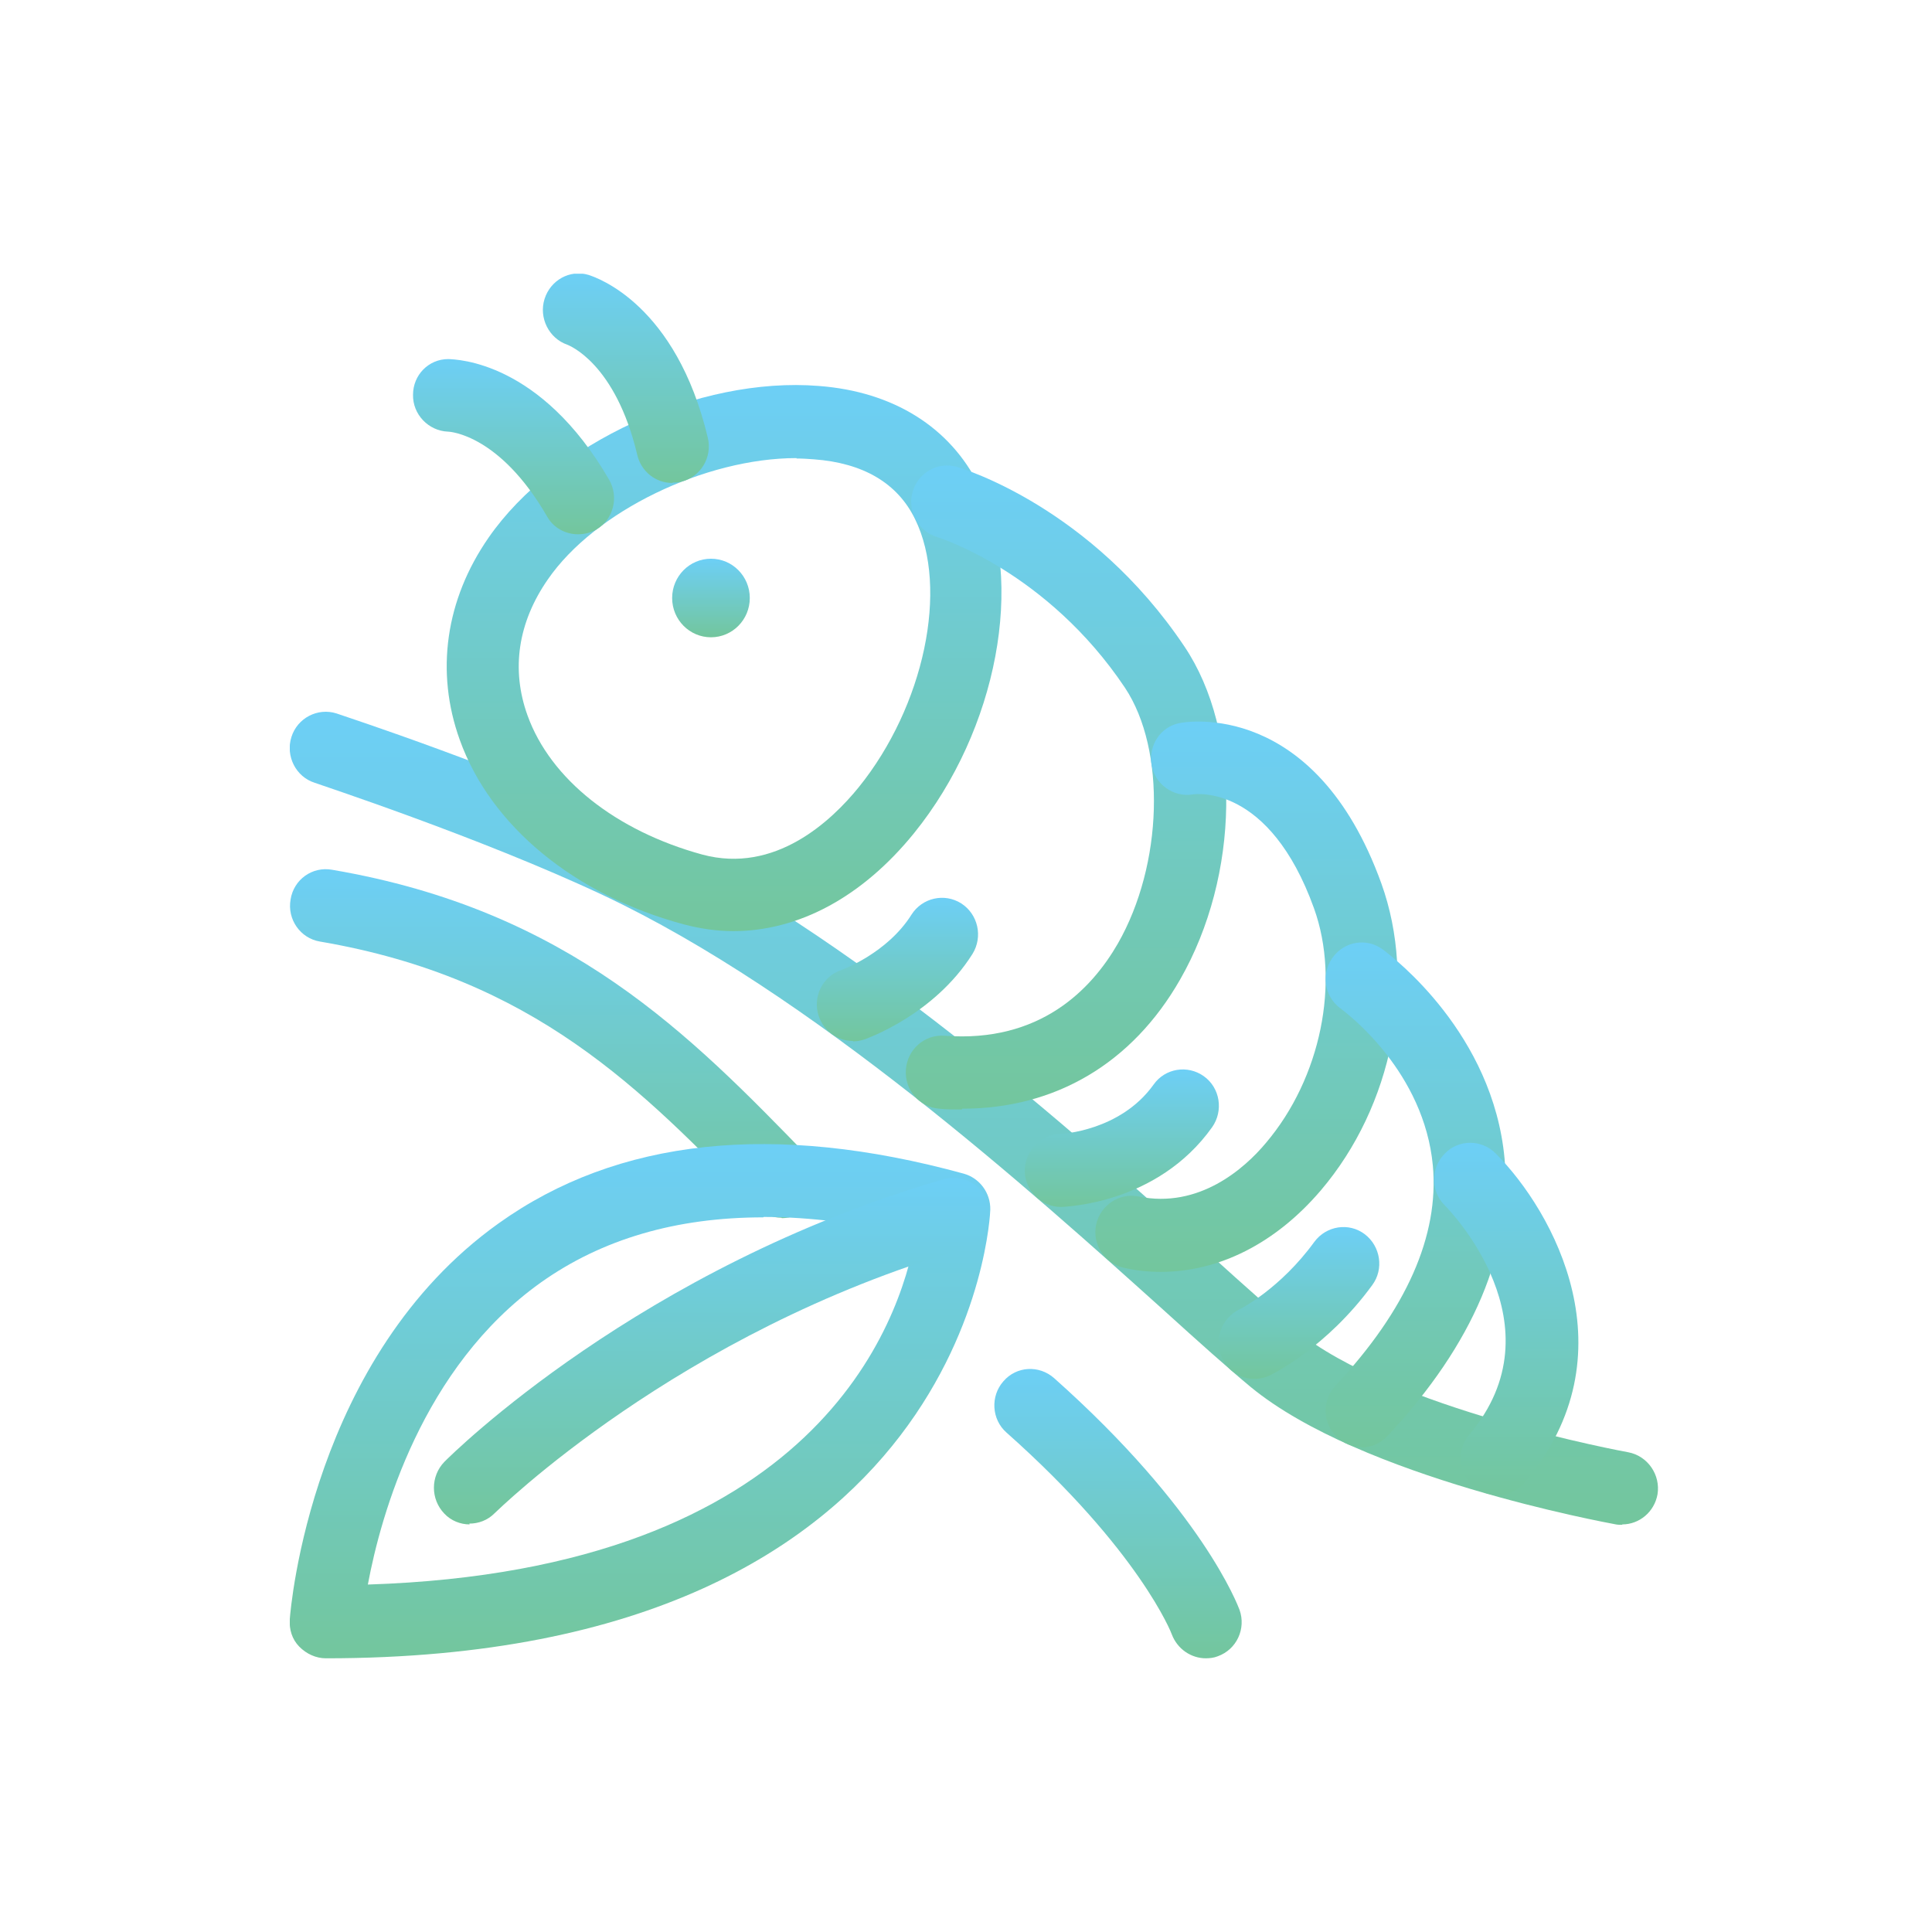
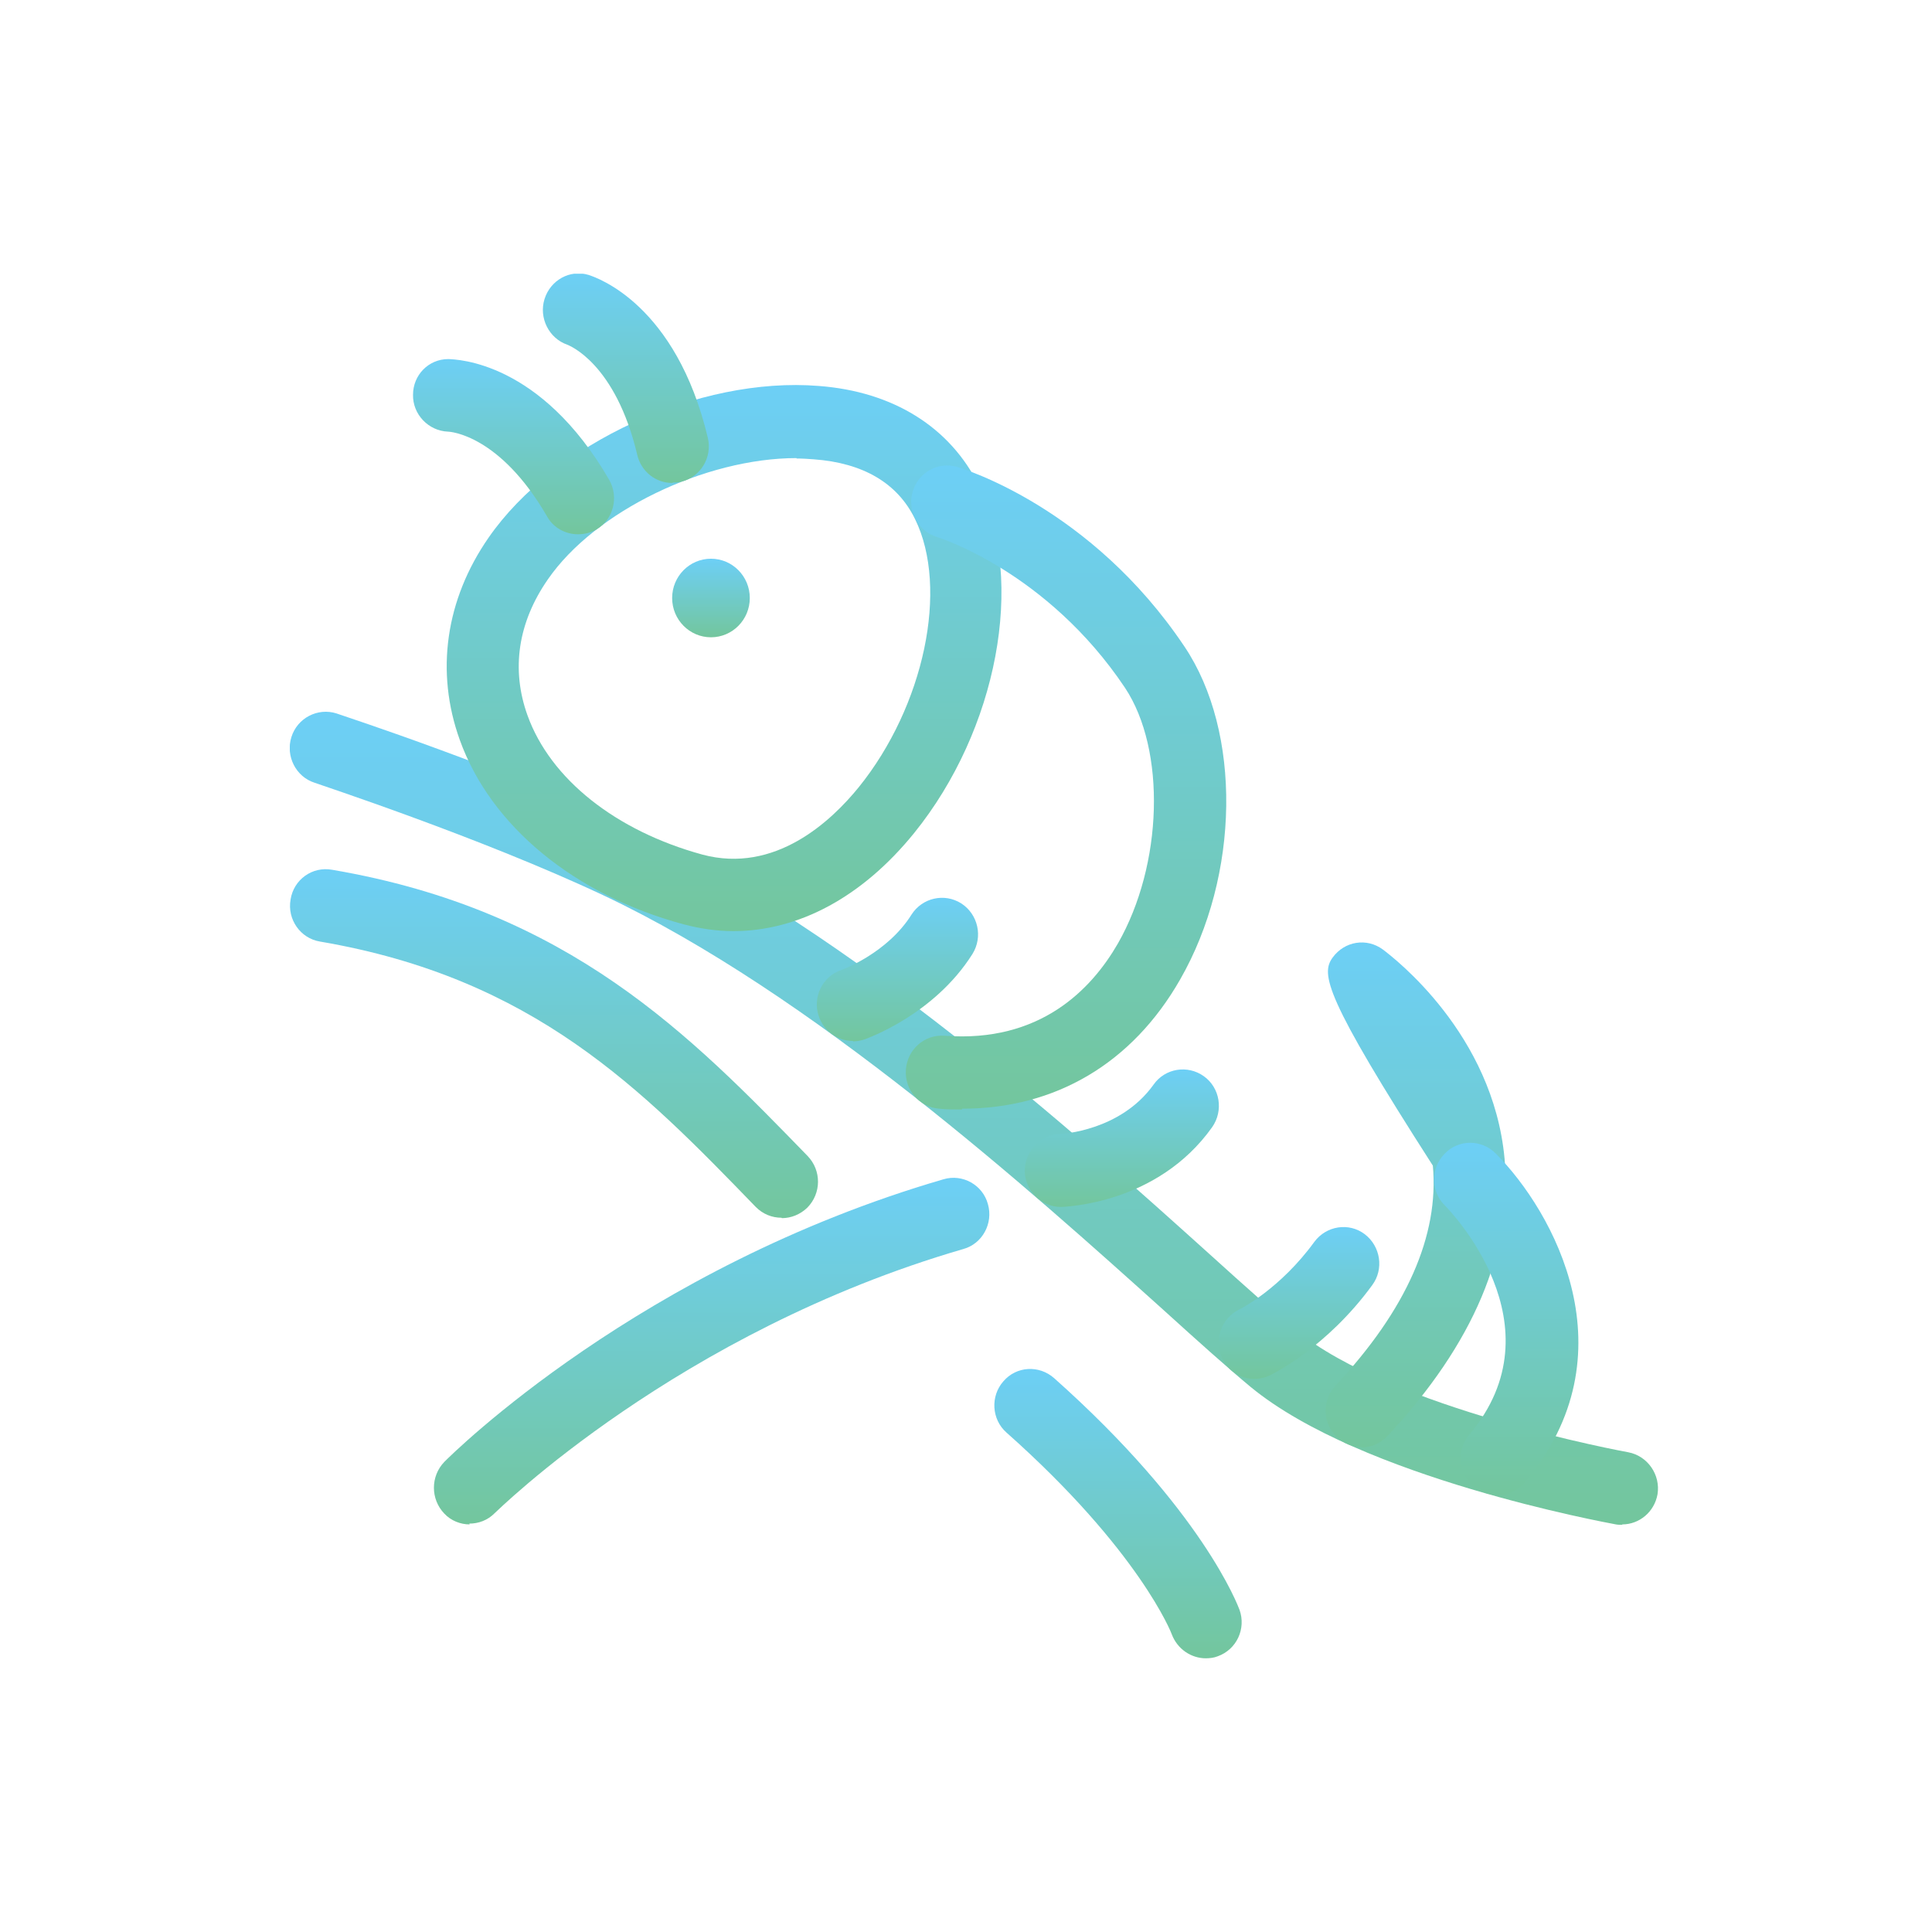
<svg xmlns="http://www.w3.org/2000/svg" width="120" height="120" viewBox="0 0 120 120" fill="none">
  <g clip-path="url(#clip0_2714_3659)">
    <path d="M100.761 94.709C100.638 94.709 100.49 94.709 100.367 94.684C99.727 94.56 84.543 91.796 77.677 86.144C76.299 84.999 74.429 83.33 72.263 81.363C64.093 74.018 50.41 61.693 37.441 55.593C29.763 51.983 19.649 48.671 19.55 48.621C18.369 48.248 17.729 46.953 18.099 45.783C18.468 44.588 19.747 43.941 20.904 44.314C21.322 44.464 31.387 47.75 39.312 51.485C52.871 57.884 66.874 70.458 75.216 77.977C77.333 79.894 79.178 81.538 80.483 82.608C86.438 87.513 100.982 90.177 101.13 90.202C102.336 90.426 103.148 91.597 102.951 92.817C102.754 93.912 101.819 94.684 100.761 94.684V94.709Z" fill="url(#paint0_linear_2714_3659)" />
    <path d="M48.54 75.636C47.949 75.636 47.383 75.412 46.94 74.964C39.853 67.644 33.159 60.747 19.87 58.481C18.665 58.282 17.828 57.112 18.049 55.867C18.246 54.622 19.403 53.8 20.633 54.024C35.374 56.539 42.88 64.307 50.164 71.802C51.026 72.698 51.026 74.117 50.14 75.014C49.697 75.437 49.131 75.661 48.565 75.661L48.54 75.636Z" fill="url(#paint1_linear_2714_3659)" />
    <path d="M74.897 103C73.986 103 73.125 102.427 72.78 101.506C72.78 101.481 70.787 96.327 62.518 88.982C61.583 88.16 61.509 86.716 62.322 85.795C63.134 84.849 64.536 84.774 65.471 85.596C74.7 93.812 76.89 99.738 76.989 99.987C77.407 101.157 76.816 102.452 75.635 102.875C75.389 102.975 75.118 103 74.872 103H74.897Z" fill="url(#paint2_linear_2714_3659)" />
    <path d="M45.563 57.834C44.529 57.834 43.495 57.684 42.462 57.411C35.694 55.593 30.477 51.31 28.558 45.957C27.032 41.724 27.672 37.243 30.354 33.383C34.415 27.532 43.397 23.374 50.854 23.972C55.48 24.32 59.024 26.536 60.82 30.196C63.7 36.072 61.952 45.335 56.785 51.734C53.561 55.718 49.599 57.834 45.538 57.834H45.563ZM49.476 28.453C43.816 28.453 36.95 31.74 34.021 35.998C32.175 38.662 31.732 41.575 32.766 44.438C34.193 48.397 38.254 51.609 43.619 53.078C48.147 54.298 51.641 50.987 53.339 48.895C57.4 43.866 58.95 36.545 56.834 32.238C55.751 30.022 53.635 28.752 50.534 28.528C50.189 28.503 49.845 28.478 49.476 28.478V28.453Z" fill="url(#paint3_linear_2714_3659)" />
    <path d="M44.16 39.583C45.492 39.583 46.571 38.491 46.571 37.143C46.571 35.796 45.492 34.703 44.16 34.703C42.828 34.703 41.748 35.796 41.748 37.143C41.748 38.491 42.828 39.583 44.16 39.583Z" fill="url(#paint4_linear_2714_3659)" />
    <path d="M59.737 68.914C59.269 68.914 58.802 68.914 58.334 68.864C57.104 68.764 56.168 67.694 56.267 66.424C56.365 65.179 57.423 64.233 58.679 64.332C64.585 64.78 67.784 61.469 69.433 58.605C72.238 53.7 72.435 46.58 69.876 42.72C65.028 35.475 58.285 33.383 58.211 33.358C57.03 33.01 56.341 31.74 56.685 30.545C57.03 29.35 58.26 28.652 59.441 29.001C59.786 29.101 67.759 31.491 73.567 40.156C77.135 45.459 77.012 54.373 73.296 60.846C70.319 66.05 65.544 68.864 59.761 68.864L59.737 68.914Z" fill="url(#paint5_linear_2714_3659)" />
-     <path d="M72.115 78.998C71.352 78.998 70.589 78.923 69.826 78.749C68.621 78.499 67.833 77.304 68.079 76.084C68.325 74.864 69.531 74.068 70.712 74.317C74.478 75.088 77.308 72.574 78.636 70.98C82.033 66.971 83.263 60.996 81.614 56.414C78.833 48.696 74.281 49.318 74.084 49.343C72.878 49.542 71.721 48.696 71.525 47.501C71.328 46.281 72.091 45.135 73.272 44.911C73.616 44.837 81.663 43.417 85.798 54.871C88.013 61.021 86.511 68.689 82.033 73.943C79.227 77.23 75.708 78.998 72.091 78.998H72.115Z" fill="url(#paint6_linear_2714_3659)" />
-     <path d="M84.568 89.878C84.026 89.878 83.46 89.679 83.042 89.256C82.131 88.409 82.107 86.965 82.944 86.069C87.373 81.338 89.391 76.732 88.997 72.399C88.456 66.623 83.805 63.038 83.263 62.639C82.254 61.892 82.033 60.498 82.771 59.477C83.51 58.456 84.888 58.232 85.897 58.979C86.586 59.502 92.738 64.208 93.452 71.976C93.968 77.678 91.532 83.454 86.192 89.181C85.749 89.654 85.158 89.903 84.568 89.903V89.878Z" fill="url(#paint7_linear_2714_3659)" />
+     <path d="M84.568 89.878C84.026 89.878 83.46 89.679 83.042 89.256C82.131 88.409 82.107 86.965 82.944 86.069C87.373 81.338 89.391 76.732 88.997 72.399C82.254 61.892 82.033 60.498 82.771 59.477C83.51 58.456 84.888 58.232 85.897 58.979C86.586 59.502 92.738 64.208 93.452 71.976C93.968 77.678 91.532 83.454 86.192 89.181C85.749 89.654 85.158 89.903 84.568 89.903V89.878Z" fill="url(#paint7_linear_2714_3659)" />
    <path d="M92.96 92.841C92.443 92.841 91.926 92.667 91.508 92.294C90.573 91.472 90.449 90.053 91.261 89.107C96.995 82.309 90.031 75.163 89.736 74.865C88.85 73.993 88.85 72.549 89.736 71.653C90.597 70.756 92.024 70.756 92.91 71.653C96.479 75.238 101.425 84.102 94.707 92.07C94.264 92.593 93.649 92.866 93.009 92.866L92.96 92.841Z" fill="url(#paint8_linear_2714_3659)" />
    <path d="M41.748 29.997C40.739 29.997 39.828 29.3 39.582 28.254C38.228 22.552 35.349 21.457 35.226 21.407C34.094 21.009 33.454 19.739 33.823 18.568C34.193 17.398 35.398 16.726 36.555 17.075C37.096 17.249 41.994 18.917 43.962 27.183C44.258 28.403 43.52 29.623 42.314 29.922C42.141 29.972 41.969 29.972 41.797 29.972L41.748 29.997Z" fill="url(#paint9_linear_2714_3659)" />
    <path d="M35.891 33.184C35.128 33.184 34.365 32.786 33.972 32.063C31.043 27.009 27.967 26.81 27.819 26.81C26.613 26.76 25.629 25.739 25.654 24.519C25.654 23.299 26.613 22.303 27.844 22.303C28.41 22.328 33.578 22.453 37.835 29.798C38.45 30.868 38.106 32.263 37.048 32.885C36.703 33.084 36.309 33.184 35.916 33.184H35.891Z" fill="url(#paint10_linear_2714_3659)" />
    <path d="M52.969 64.656C52.034 64.656 51.173 64.058 50.853 63.112C50.459 61.942 51.075 60.647 52.256 60.249C52.33 60.224 55.111 59.203 56.612 56.813C57.276 55.767 58.654 55.444 59.712 56.116C60.746 56.788 61.066 58.182 60.401 59.253C58.014 63.038 53.88 64.482 53.708 64.556C53.462 64.631 53.24 64.681 52.994 64.681L52.969 64.656Z" fill="url(#paint11_linear_2714_3659)" />
    <path d="M65.89 74.964C64.684 74.964 63.675 73.968 63.65 72.748C63.65 71.503 64.61 70.483 65.841 70.433C65.914 70.433 69.581 70.258 71.648 67.37C72.362 66.349 73.765 66.125 74.774 66.847C75.783 67.569 76.004 68.989 75.29 70.009C71.894 74.79 66.185 74.939 65.964 74.964H65.914H65.89Z" fill="url(#paint12_linear_2714_3659)" />
    <path d="M77.924 85.646C77.087 85.646 76.275 85.173 75.906 84.351C75.389 83.231 75.856 81.886 76.964 81.338C77.037 81.313 79.523 80.044 81.639 77.13C82.378 76.135 83.78 75.91 84.765 76.657C85.749 77.404 85.971 78.823 85.232 79.82C82.402 83.704 79.031 85.347 78.883 85.422C78.563 85.571 78.243 85.646 77.924 85.646Z" fill="url(#paint13_linear_2714_3659)" />
-     <path d="M20.239 103C19.624 103 19.033 102.726 18.59 102.278C18.147 101.83 17.95 101.207 18 100.56C18.049 99.888 19.353 84.276 30.969 75.985C38.351 70.707 48.072 69.661 59.86 72.898C60.844 73.171 61.533 74.093 61.508 75.138C61.508 75.412 60.352 103 20.239 103ZM47.407 75.612C42.018 75.612 37.392 76.956 33.577 79.67C26.219 84.924 23.66 94.061 22.848 98.419C50.754 97.522 55.898 82.135 56.857 76.782C53.486 75.985 50.336 75.587 47.432 75.587L47.407 75.612Z" fill="url(#paint14_linear_2714_3659)" />
    <path d="M29.172 94.684C28.606 94.684 28.015 94.46 27.597 94.012C26.736 93.115 26.736 91.696 27.597 90.8C28.089 90.302 39.779 78.724 58.605 73.246C59.786 72.897 61.041 73.595 61.361 74.79C61.705 75.985 61.016 77.255 59.835 77.579C42.092 82.733 30.846 93.887 30.723 93.987C30.28 94.435 29.713 94.634 29.148 94.634L29.172 94.684Z" fill="url(#paint15_linear_2714_3659)" />
  </g>
  <defs>
    <linearGradient id="paint0_linear_2714_3659" x1="60.487" y1="44.209" x2="60.487" y2="94.709" gradientUnits="userSpaceOnUse">
      <stop stop-color="#6DCFF6" />
      <stop offset="1" stop-color="#73C69D" />
    </linearGradient>
    <linearGradient id="paint1_linear_2714_3659" x1="34.41" y1="53.987" x2="34.41" y2="75.661" gradientUnits="userSpaceOnUse">
      <stop stop-color="#6DCFF6" />
      <stop offset="1" stop-color="#73C69D" />
    </linearGradient>
    <linearGradient id="paint2_linear_2714_3659" x1="69.442" y1="85.028" x2="69.442" y2="103" gradientUnits="userSpaceOnUse">
      <stop stop-color="#6DCFF6" />
      <stop offset="1" stop-color="#73C69D" />
    </linearGradient>
    <linearGradient id="paint3_linear_2714_3659" x1="44.975" y1="23.915" x2="44.975" y2="57.834" gradientUnits="userSpaceOnUse">
      <stop stop-color="#6DCFF6" />
      <stop offset="1" stop-color="#73C69D" />
    </linearGradient>
    <linearGradient id="paint4_linear_2714_3659" x1="44.16" y1="34.703" x2="44.16" y2="39.583" gradientUnits="userSpaceOnUse">
      <stop stop-color="#6DCFF6" />
      <stop offset="1" stop-color="#73C69D" />
    </linearGradient>
    <linearGradient id="paint5_linear_2714_3659" x1="66.213" y1="28.911" x2="66.213" y2="68.914" gradientUnits="userSpaceOnUse">
      <stop stop-color="#6DCFF6" />
      <stop offset="1" stop-color="#73C69D" />
    </linearGradient>
    <linearGradient id="paint6_linear_2714_3659" x1="77.421" y1="44.818" x2="77.421" y2="78.998" gradientUnits="userSpaceOnUse">
      <stop stop-color="#6DCFF6" />
      <stop offset="1" stop-color="#73C69D" />
    </linearGradient>
    <linearGradient id="paint7_linear_2714_3659" x1="87.927" y1="58.538" x2="87.927" y2="89.903" gradientUnits="userSpaceOnUse">
      <stop stop-color="#6DCFF6" />
      <stop offset="1" stop-color="#73C69D" />
    </linearGradient>
    <linearGradient id="paint8_linear_2714_3659" x1="93.554" y1="70.981" x2="93.554" y2="92.866" gradientUnits="userSpaceOnUse">
      <stop stop-color="#6DCFF6" />
      <stop offset="1" stop-color="#73C69D" />
    </linearGradient>
    <linearGradient id="paint9_linear_2714_3659" x1="38.873" y1="16.982" x2="38.873" y2="29.997" gradientUnits="userSpaceOnUse">
      <stop stop-color="#6DCFF6" />
      <stop offset="1" stop-color="#73C69D" />
    </linearGradient>
    <linearGradient id="paint10_linear_2714_3659" x1="31.896" y1="22.303" x2="31.896" y2="33.184" gradientUnits="userSpaceOnUse">
      <stop stop-color="#6DCFF6" />
      <stop offset="1" stop-color="#73C69D" />
    </linearGradient>
    <linearGradient id="paint11_linear_2714_3659" x1="55.742" y1="55.764" x2="55.742" y2="64.681" gradientUnits="userSpaceOnUse">
      <stop stop-color="#6DCFF6" />
      <stop offset="1" stop-color="#73C69D" />
    </linearGradient>
    <linearGradient id="paint12_linear_2714_3659" x1="69.679" y1="66.425" x2="69.679" y2="74.964" gradientUnits="userSpaceOnUse">
      <stop stop-color="#6DCFF6" />
      <stop offset="1" stop-color="#73C69D" />
    </linearGradient>
    <linearGradient id="paint13_linear_2714_3659" x1="80.683" y1="76.214" x2="80.683" y2="85.646" gradientUnits="userSpaceOnUse">
      <stop stop-color="#6DCFF6" />
      <stop offset="1" stop-color="#73C69D" />
    </linearGradient>
    <linearGradient id="paint14_linear_2714_3659" x1="39.751" y1="71.06" x2="39.751" y2="103" gradientUnits="userSpaceOnUse">
      <stop stop-color="#6DCFF6" />
      <stop offset="1" stop-color="#73C69D" />
    </linearGradient>
    <linearGradient id="paint15_linear_2714_3659" x1="44.2" y1="73.156" x2="44.2" y2="94.684" gradientUnits="userSpaceOnUse">
      <stop stop-color="#6DCFF6" />
      <stop offset="1" stop-color="#73C69D" />
    </linearGradient>
    <clipPath id="clip0_2714_3659">
      <rect width="85" height="86" fill="white" transform="translate(18 17)" />
    </clipPath>
  </defs>
</svg>